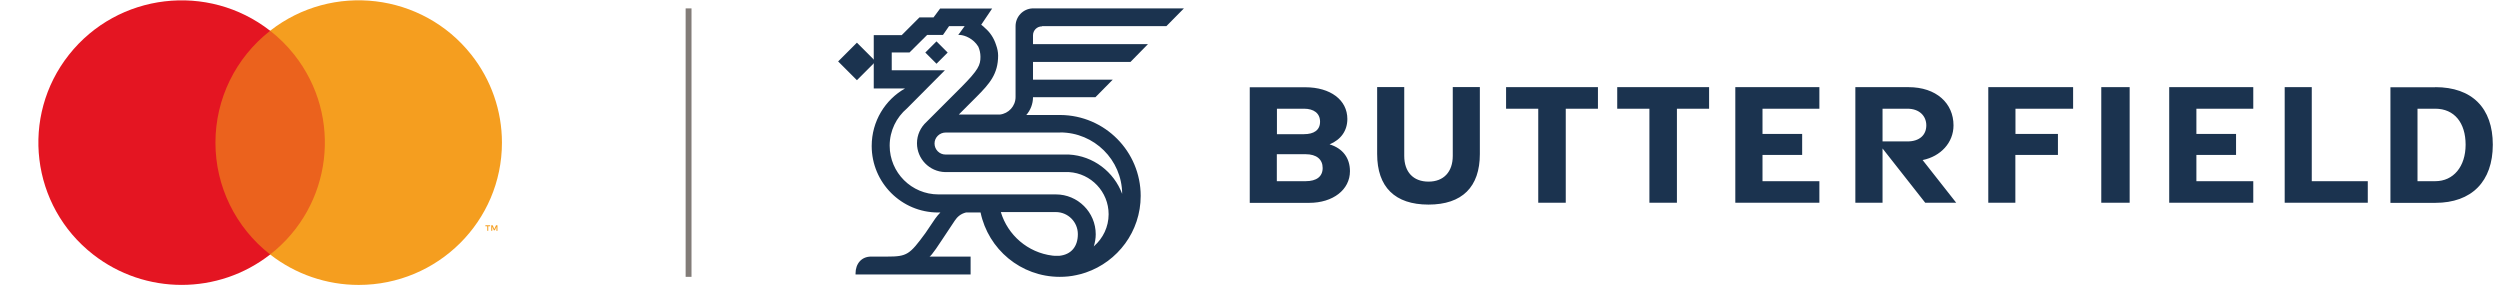
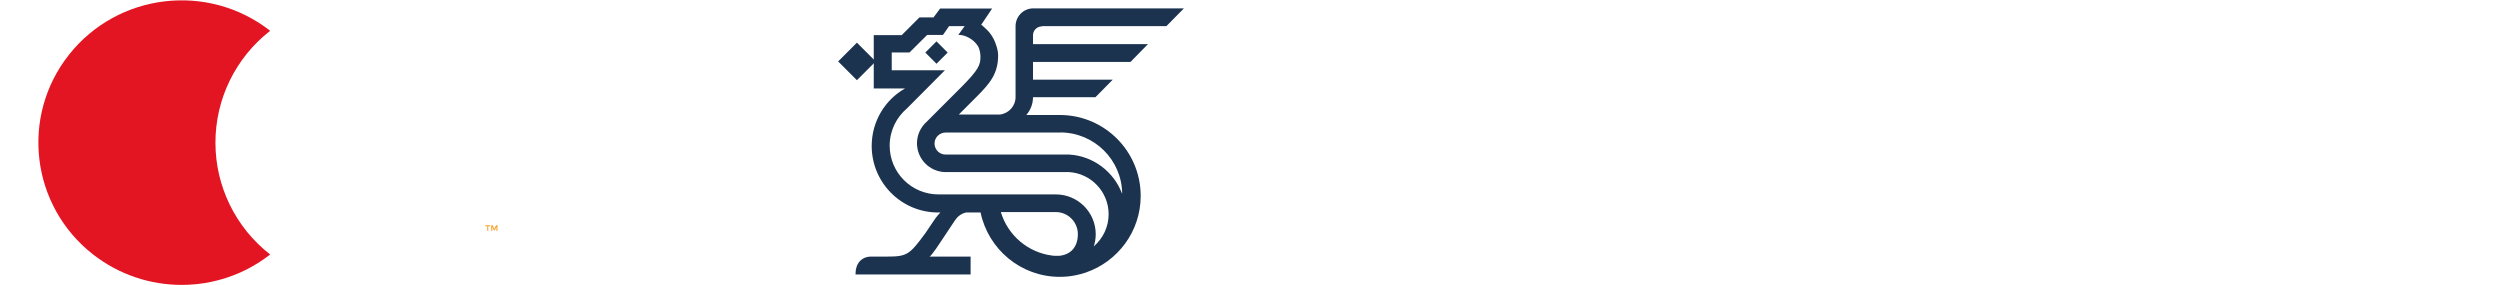
<svg xmlns="http://www.w3.org/2000/svg" width="298" height="34" viewBox="0 0 298 34" fill="none">
-   <path d="M39.673 3.67H24.731V30.34H39.673V3.67Z" fill="#EB621D" />
  <path d="M25.681 17.003C25.676 11.797 28.081 6.883 32.203 3.67C24.789 -2.12 14.055 -0.843 8.225 6.52C2.396 13.884 3.686 24.55 11.1 30.335C17.295 35.169 26.013 35.169 32.203 30.335C28.081 27.122 25.676 22.209 25.681 17.003Z" fill="#E41522" />
-   <path d="M59.832 17.003C59.832 26.368 52.185 33.963 42.756 33.963C38.928 33.963 35.214 32.686 32.202 30.335C39.616 24.545 40.901 13.884 35.072 6.516C34.232 5.456 33.269 4.499 32.202 3.665C39.616 -2.125 50.35 -0.848 56.179 6.52C58.546 9.512 59.832 13.201 59.832 17.003Z" fill="#F59E1F" />
  <path d="M58.2 27.513V26.967H58.423V26.854H57.858V26.967H58.081V27.513H58.2ZM59.296 27.513V26.854H59.125L58.926 27.306L58.726 26.854H58.556V27.513H58.679V27.018L58.864 27.447H58.992L59.177 27.018V27.518H59.296V27.513Z" fill="#F59E1F" />
-   <line x1="82.078" y1="1" x2="82.078" y2="33" stroke="#827C78" stroke-width="0.7" />
-   <path d="M290.285 21.597C292.455 21.597 293.901 19.854 293.901 17.245C293.901 14.637 292.558 12.958 290.285 12.958H288.167V21.597H290.285ZM290.285 10.388C294.663 10.388 297.142 12.868 297.142 17.245C297.142 21.623 294.637 24.18 290.285 24.18H284.939V10.401H290.285V10.388ZM282.24 24.167H272.335V10.388H275.563V21.597H282.24V24.167ZM266.537 15.967V18.472H261.81V21.597H268.59V24.167H258.569V10.388H268.59V12.958H261.81V15.967H266.537ZM250.472 10.388H253.855V24.167H250.472V10.388ZM245.306 15.967V18.472H240.231V24.167H237.003V10.388H247.114V12.958H240.244V15.967H245.319H245.306ZM229.616 14.947C229.616 13.823 228.79 12.958 227.369 12.958H224.399V16.858H227.369C228.828 16.858 229.616 16.07 229.616 14.947ZM221.158 24.167V10.388H227.485C230.817 10.388 232.858 12.312 232.858 14.947C232.858 17 231.334 18.64 229.177 19.079L233.18 24.167H229.487L224.399 17.697V24.167H221.171H221.158ZM214.817 15.967V18.472H210.091V21.597H216.87V24.167H206.849V10.388H216.87V12.958H210.091V15.967H214.817ZM196.609 24.167V12.958H192.773V10.388H203.724V12.958H199.889V24.167H196.622H196.609ZM183.359 24.167V12.958H179.524V10.388H190.475V12.958H186.639V24.167H183.372H183.359ZM170.29 21.649C172.085 21.649 173.17 20.487 173.17 18.576V10.375H176.399V18.356C176.399 22.295 174.281 24.387 170.277 24.387C166.274 24.387 164.156 22.295 164.156 18.356V10.375H167.385V18.576C167.385 20.5 168.457 21.649 170.277 21.649M155.633 21.597C156.938 21.597 157.661 21.042 157.661 20.022C157.661 19.002 156.938 18.382 155.633 18.382H152.198V21.597H155.633ZM155.44 15.993C156.615 15.993 157.351 15.515 157.351 14.508C157.351 13.5 156.602 12.958 155.44 12.958H152.211V15.993H155.44ZM160.605 14.172C160.605 15.567 159.856 16.638 158.487 17.207C160.05 17.684 160.915 18.821 160.915 20.409C160.915 22.617 158.888 24.18 156.059 24.18H148.97V10.401H155.582C158.59 10.401 160.605 11.912 160.605 14.185" fill="#1B334F" />
  <path d="M124.232 3.118H139.031L141.123 1H123.07C121.946 1.052 121.055 1.981 121.055 3.118V11.563C121.055 12.648 120.229 13.539 119.183 13.655H114.288L116.406 11.537C117.956 9.975 118.976 8.826 118.976 6.617C118.976 6.204 118.886 5.778 118.731 5.352C118.459 4.5 117.995 3.841 117.439 3.363C117.284 3.208 117.129 3.066 116.961 2.95L118.266 1.013H112.067L111.279 2.072H109.601L107.483 4.19H104.151V10.543H107.883C105.507 11.886 103.906 14.456 103.906 17.4C103.906 21.778 107.457 25.329 111.822 25.329H112.093C111.873 25.536 111.68 25.794 111.473 26.065C111.331 26.272 110.311 27.783 110.311 27.783C108.425 30.353 108.128 30.585 105.752 30.585H103.828C102.679 30.585 101.981 31.45 101.981 32.587V32.716H115.696V30.585H110.776C110.957 30.65 112.222 28.687 112.222 28.687C112.222 28.687 113.798 26.298 113.81 26.298C114.107 25.846 114.521 25.484 115.141 25.329H116.884C117.801 29.707 121.675 33 126.324 33C127.008 33 127.667 32.935 128.3 32.793C128.687 32.716 129.075 32.613 129.436 32.483C133.233 31.179 135.97 27.589 135.97 23.354C135.97 18.046 131.696 13.746 126.401 13.707H122.334C122.824 13.152 123.134 12.39 123.134 11.589H130.573L132.639 9.497H123.134V7.379H134.757L136.836 5.261H123.134V4.203C123.134 3.621 123.612 3.144 124.193 3.144L124.232 3.118ZM126.259 30.495C126.259 30.495 126.066 30.495 125.962 30.495C125.807 30.495 125.627 30.495 125.446 30.469C122.514 30.107 120.125 28.028 119.299 25.278H125.82C125.82 25.278 125.833 25.278 125.846 25.278C127.305 25.278 128.48 26.453 128.48 27.912C128.48 29.371 127.706 30.353 126.246 30.495H126.259ZM130.418 29.345C130.418 29.345 130.392 29.358 130.379 29.371C130.521 28.919 130.611 28.429 130.611 27.925C130.611 25.303 128.48 23.173 125.859 23.173H111.86C108.658 23.173 106.049 20.577 106.049 17.362C106.049 15.579 106.85 13.991 108.115 12.919L112.635 8.374H106.295V6.256H108.413L110.517 4.164H112.403L113.126 3.118H114.986L114.224 4.164H114.43C115.024 4.203 116.032 4.603 116.613 5.559C116.768 5.907 116.871 6.32 116.871 6.772C116.871 7.754 116.639 8.322 114.572 10.401C114.547 10.44 110.44 14.534 110.44 14.534C109.743 15.166 109.304 16.07 109.304 17.078C109.304 18.937 110.789 20.461 112.648 20.512H127.422C130.056 20.668 132.148 22.863 132.148 25.536C132.148 27.047 131.476 28.403 130.418 29.332V29.345ZM126.376 15.786C130.43 15.786 133.736 19.053 133.762 23.108C132.781 20.487 130.327 18.576 127.409 18.421H112.7C111.977 18.421 111.396 17.826 111.396 17.103C111.396 16.38 112.003 15.799 112.713 15.799C113.023 15.799 126.376 15.799 126.376 15.799V15.786Z" fill="#1B334F" />
  <path d="M111.629 4.933L110.296 6.266L111.629 7.599L112.962 6.266L111.629 4.933Z" fill="#1B334F" />
  <path d="M104.381 7.323L102.144 5.086L99.906 7.323L102.144 9.56L104.381 7.323Z" fill="#1B334F" />
</svg>